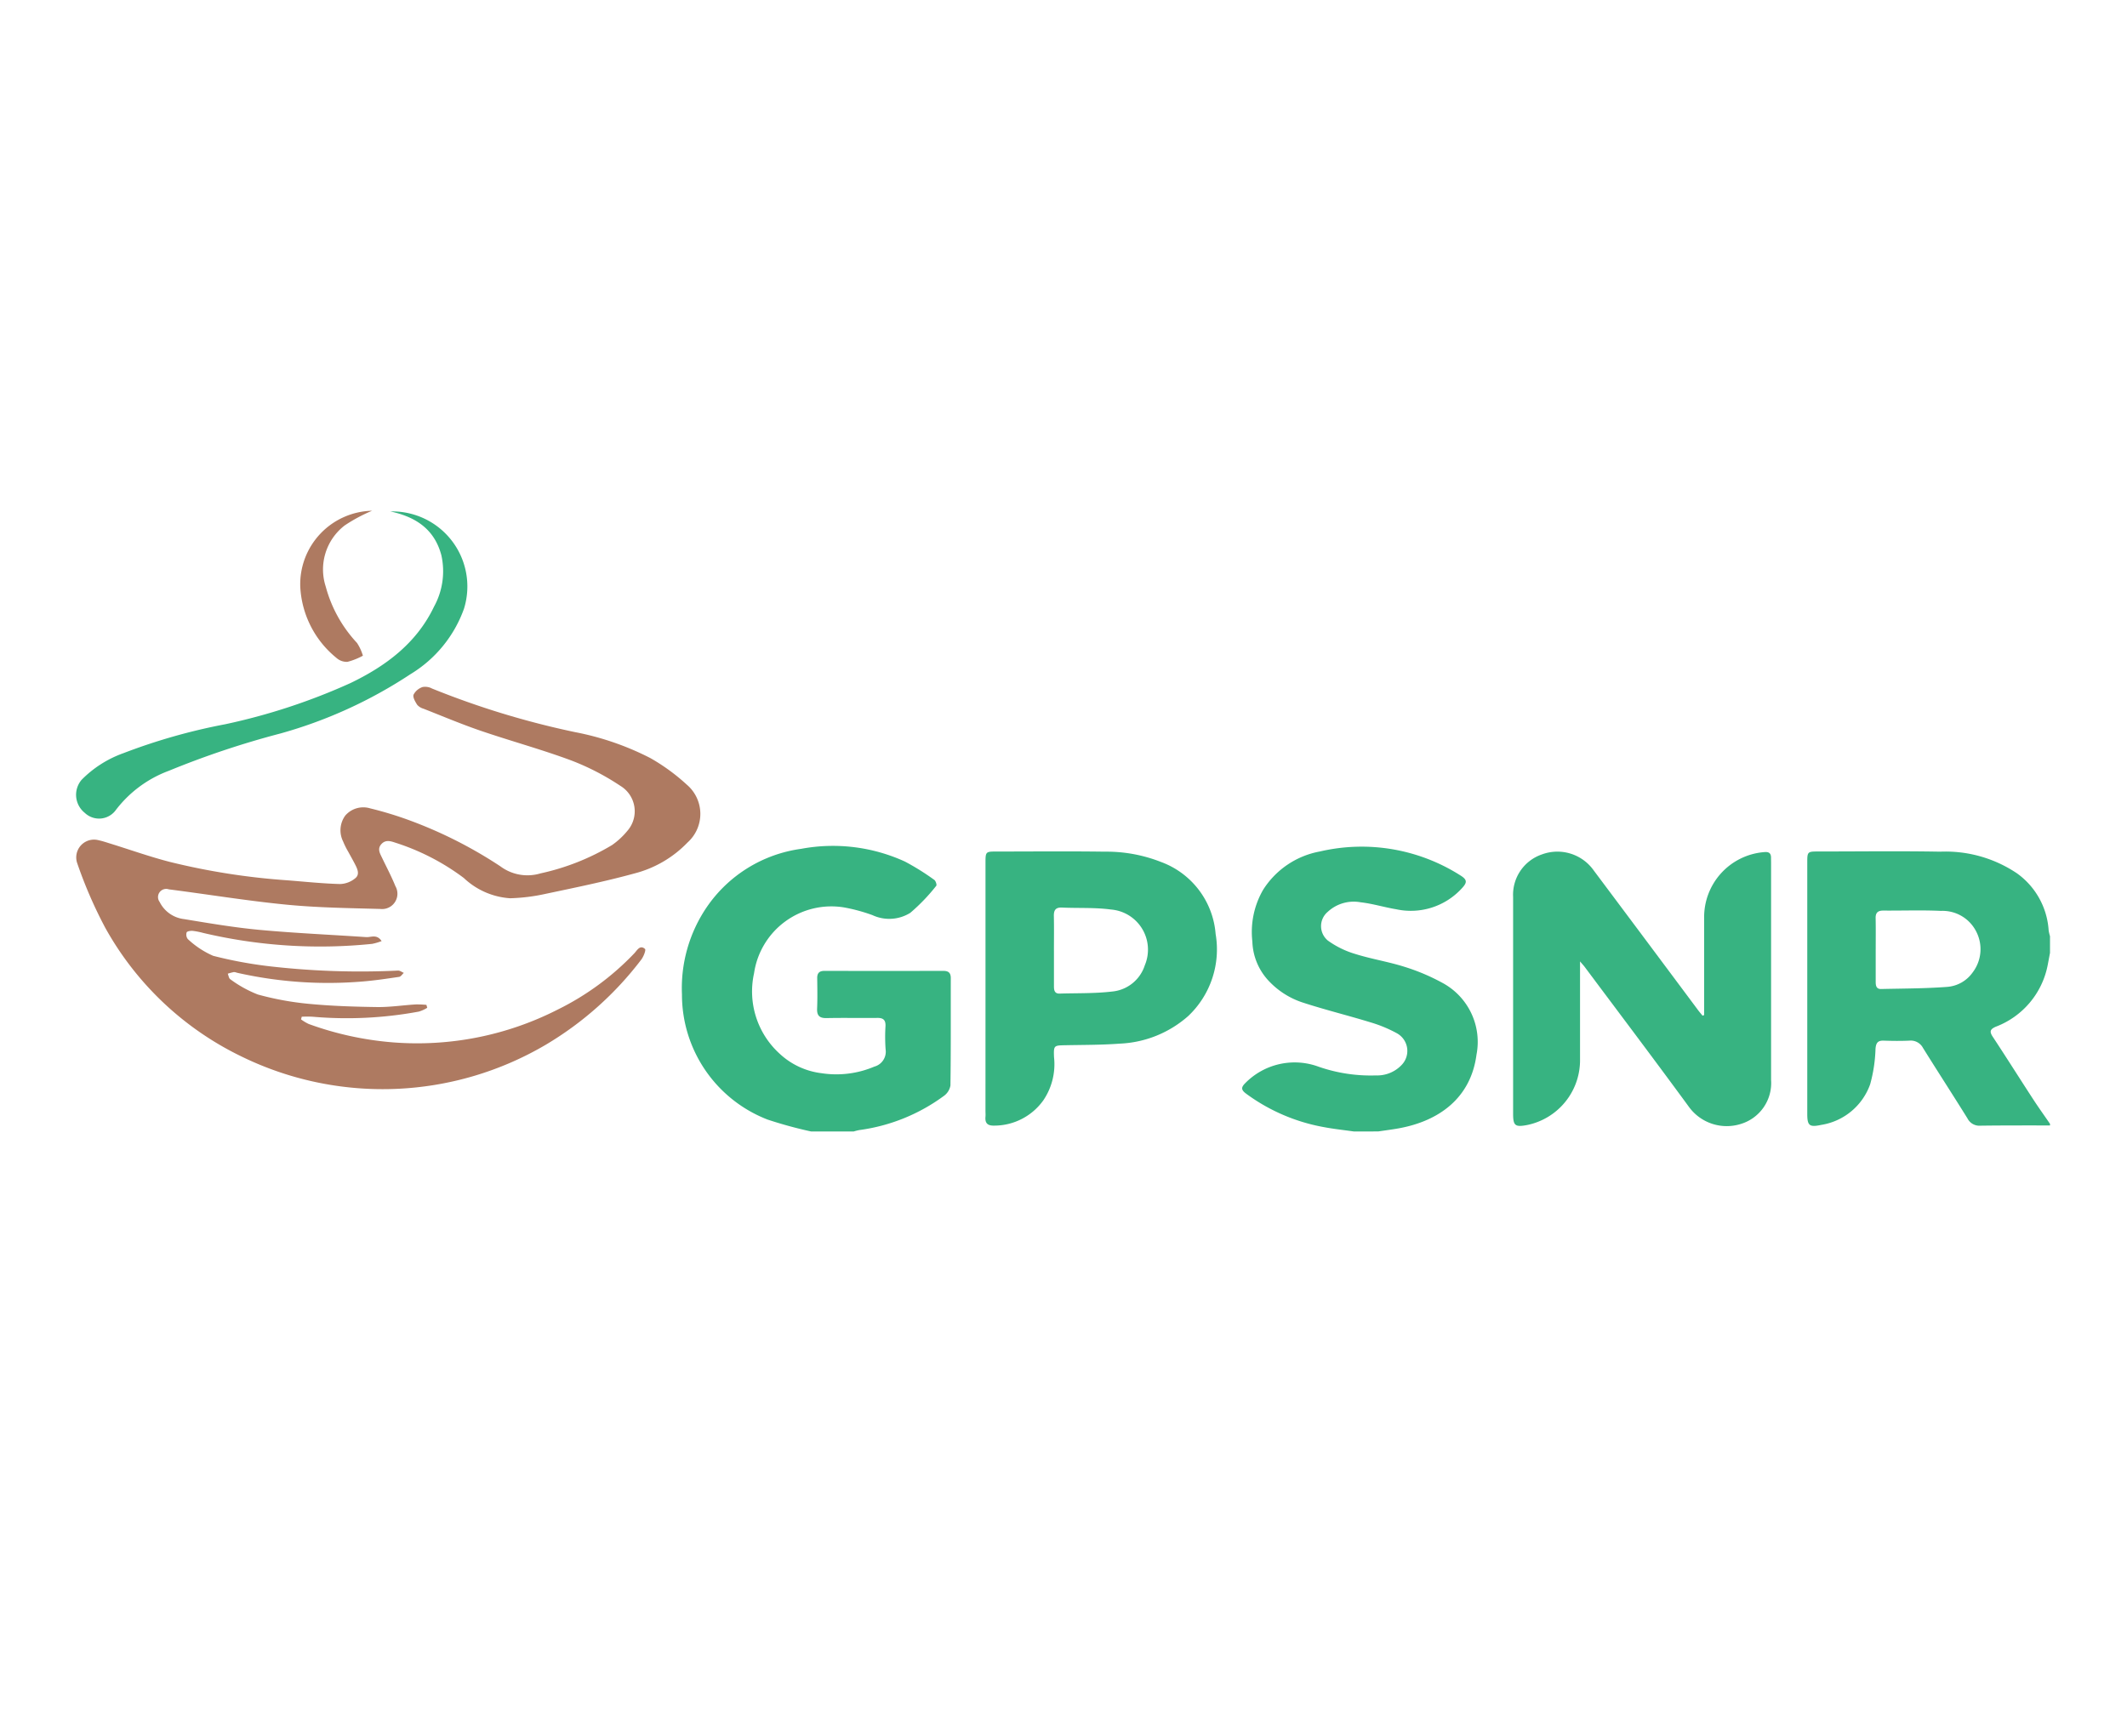
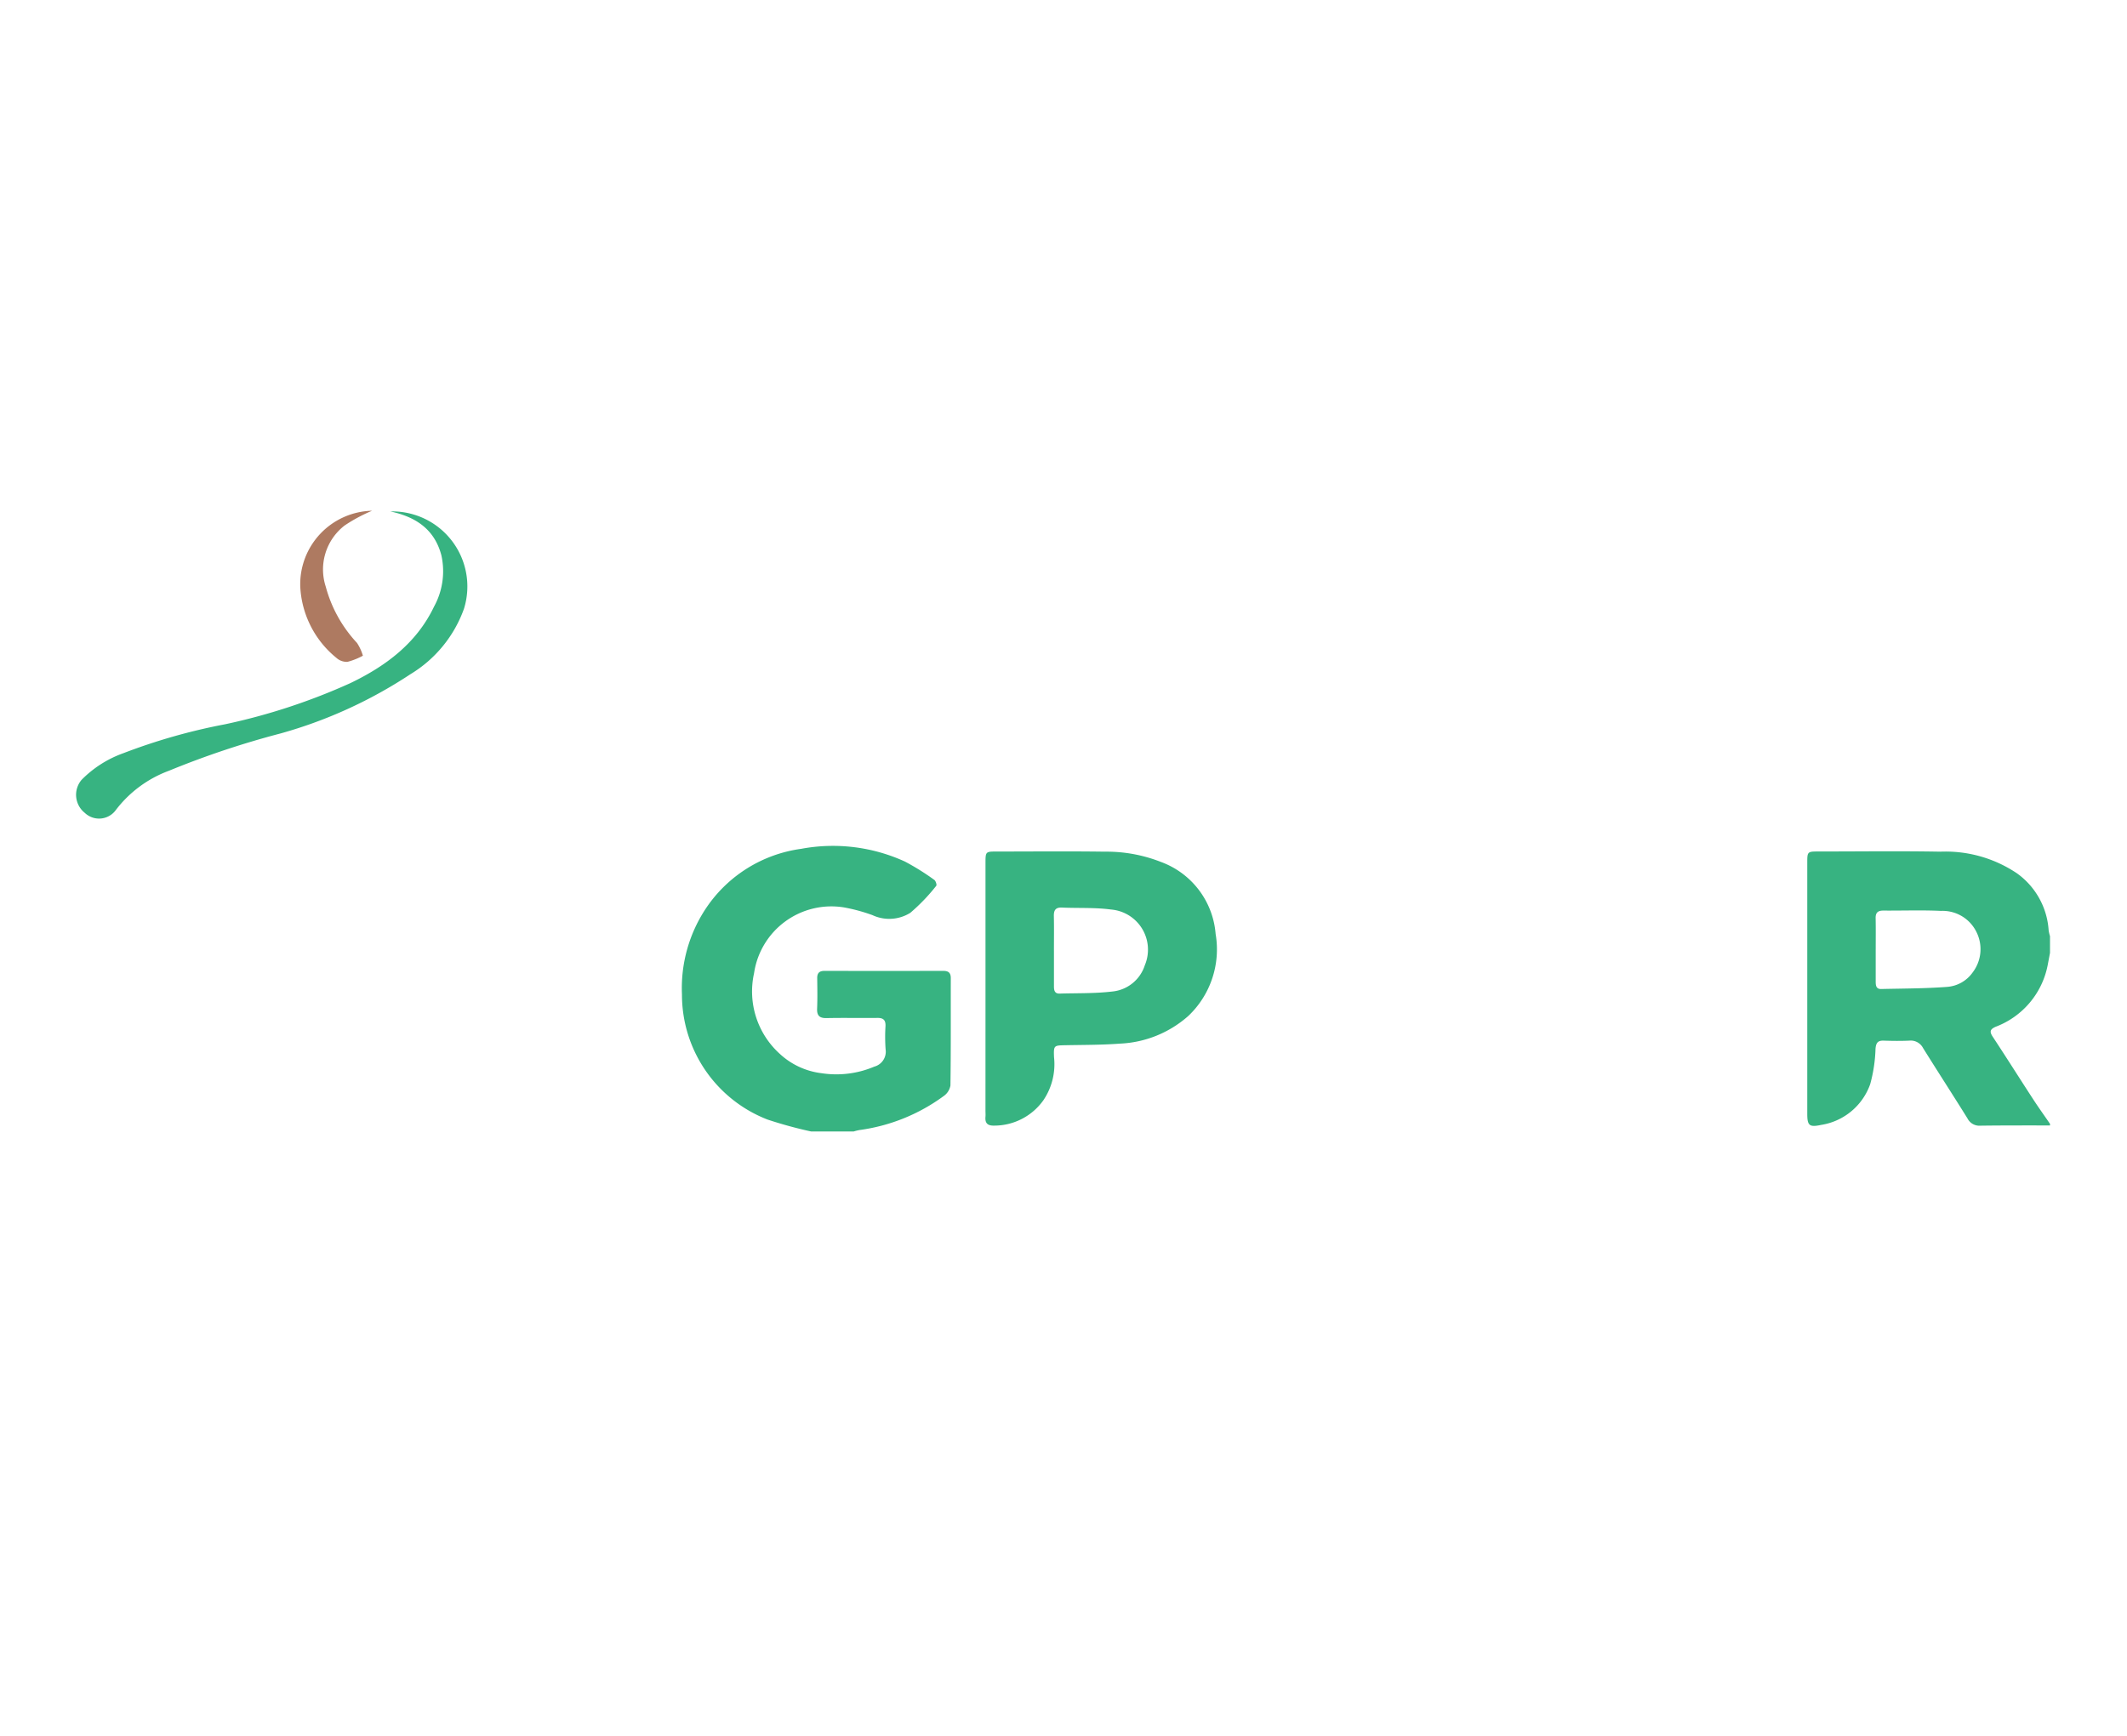
<svg xmlns="http://www.w3.org/2000/svg" width="196" height="160" viewBox="0 0 196 160">
  <g id="Group_1293" data-name="Group 1293" transform="translate(-954 -1517)">
    <rect id="Rectangle_2228" data-name="Rectangle 2228" width="196" height="160" transform="translate(954 1517)" fill="none" />
    <g id="Group_1292" data-name="Group 1292" transform="translate(930.878 1418.378)">
      <path id="Path_1584" data-name="Path 1584" d="M1193.214,395.418c-2.142,0-4.284-.007-6.426.022a1.226,1.226,0,0,1-1.179-.673c-1.349-2.172-2.741-4.317-4.094-6.487a1.276,1.276,0,0,0-1.259-.679c-.79.036-1.583.028-2.374,0-.546-.017-.7.222-.746.745a13.679,13.679,0,0,1-.493,3.275,5.731,5.731,0,0,1-4.51,3.746c-1.1.236-1.286.065-1.286-1.03q0-11.575,0-23.15c0-1,.022-1.02,1.013-1.021,3.749,0,7.5-.051,11.246.017a11.781,11.781,0,0,1,7.07,2,7.012,7.012,0,0,1,2.914,5.255,3.767,3.767,0,0,0,.125.537v1.534c-.073.385-.143.77-.218,1.155a7.621,7.621,0,0,1-4.787,5.657c-.528.236-.582.451-.268.926,1.24,1.879,2.439,3.786,3.667,5.673.517.8,1.07,1.568,1.606,2.351Zm-16.061-16.25q0,1.5,0,3c0,.351.044.685.5.674,2.022-.048,4.048-.042,6.062-.194a3.162,3.162,0,0,0,2.371-1.332,3.537,3.537,0,0,0,.336-3.759,3.476,3.476,0,0,0-3.257-1.915c-1.766-.084-3.538-.015-5.308-.03-.5,0-.72.189-.71.7C1177.167,377.262,1177.154,378.215,1177.154,379.168Z" transform="translate(-981.188 -193.059)" fill="#37b381" />
      <path id="Path_1585" data-name="Path 1585" d="M441.294,393.04a39.287,39.287,0,0,1-4.023-1.1,12.347,12.347,0,0,1-7.884-11.532,13.269,13.269,0,0,1,2.276-8.034,12.6,12.6,0,0,1,8.708-5.388,15.944,15.944,0,0,1,9.555,1.17,22.533,22.533,0,0,1,2.713,1.693c.132.088.249.468.182.543a17.427,17.427,0,0,1-2.393,2.493,3.663,3.663,0,0,1-3.484.214,15.981,15.981,0,0,0-2.613-.711,7.2,7.2,0,0,0-8.3,6.062,7.749,7.749,0,0,0,2.362,7.425,6.861,6.861,0,0,0,3.864,1.794,8.965,8.965,0,0,0,4.858-.609,1.428,1.428,0,0,0,1.038-1.588,16.024,16.024,0,0,1-.01-2.159c.018-.539-.2-.747-.742-.741-1.559.018-3.12-.018-4.678.016-.674.015-.911-.233-.882-.895.04-.928.02-1.859.009-2.788-.006-.47.2-.669.67-.668q5.482.01,10.964,0c.469,0,.676.19.675.664-.007,3.3.015,6.6-.032,9.9a1.5,1.5,0,0,1-.631.978,16.9,16.9,0,0,1-7.75,3.127,4.7,4.7,0,0,0-.536.133Z" transform="translate(-343.423 -190.124)" fill="#37b381" />
-       <path id="Path_1586" data-name="Path 1586" d="M808.844,393.423c-.94-.135-1.888-.233-2.82-.412a17.207,17.207,0,0,1-7.118-3.072c-.447-.331-.5-.564-.082-.975a6.378,6.378,0,0,1,6.781-1.505,14.681,14.681,0,0,0,5.28.795,3.1,3.1,0,0,0,2.373-.991,1.857,1.857,0,0,0-.44-2.882,12.317,12.317,0,0,0-2.435-1.014c-2.067-.635-4.172-1.15-6.227-1.819A7.465,7.465,0,0,1,801,379.556a5.545,5.545,0,0,1-1.523-3.645,7.771,7.771,0,0,1,.99-4.763,7.864,7.864,0,0,1,5.234-3.536,16.942,16.942,0,0,1,12.937,2.2c.633.394.664.643.139,1.2a6.361,6.361,0,0,1-6.04,1.927c-1.1-.182-2.177-.519-3.281-.643a3.521,3.521,0,0,0-3.041.887,1.72,1.72,0,0,0,.026,2.645,8.4,8.4,0,0,0,2.531,1.235c1.485.466,3.041.709,4.524,1.18a18.96,18.96,0,0,1,3.459,1.46,6.18,6.18,0,0,1,3.175,6.647c-.527,3.975-3.426,6.113-7.2,6.788-.615.11-1.235.187-1.853.279Z" transform="translate(-660.952 -190.506)" fill="#37b381" />
-       <path id="Path_1587" data-name="Path 1587" d="M58.287,285.055a5.393,5.393,0,0,1-.864.255A46.932,46.932,0,0,1,41.833,284.3a6.912,6.912,0,0,0-.958-.188c-.188-.015-.511.035-.551.139a.67.67,0,0,0,.1.613,8.18,8.18,0,0,0,2.343,1.549,39,39,0,0,0,5.2.965,73.025,73.025,0,0,0,11.845.395c.172,0,.347.139.521.213-.142.127-.27.343-.427.366-1.126.167-2.254.336-3.387.428a37.959,37.959,0,0,1-11.576-.812.781.781,0,0,0-.271-.058,5.776,5.776,0,0,0-.562.15c.074.174.1.43.23.51a11.006,11.006,0,0,0,2.539,1.408,27.194,27.194,0,0,0,4.725.863c2.08.2,4.176.265,6.267.294,1.18.016,2.363-.167,3.545-.241a9.35,9.35,0,0,1,1,.039l.076.269a3.211,3.211,0,0,1-.764.35,36.359,36.359,0,0,1-9.8.475,9.784,9.784,0,0,0-1,0l-.066.245a4.233,4.233,0,0,0,.705.423,29.418,29.418,0,0,0,7.817,1.7,28.509,28.509,0,0,0,15.137-3.03,25,25,0,0,0,7.051-5.183c.255-.268.521-.816.988-.4.1.093-.132.7-.341.974a30.776,30.776,0,0,1-8.79,7.845,29.623,29.623,0,0,1-28.1,1.068A28.542,28.542,0,0,1,32.81,283.807a40.889,40.889,0,0,1-2.593-5.994,1.638,1.638,0,0,1,2.019-2.047c.363.076.717.2,1.073.309,1.822.565,3.624,1.208,5.47,1.683a63.125,63.125,0,0,0,10.813,1.694c1.621.127,3.242.3,4.866.344a2.315,2.315,0,0,0,1.415-.545c.44-.37.16-.9-.07-1.345-.193-.371-.4-.734-.6-1.1a7.436,7.436,0,0,1-.464-.936,2.3,2.3,0,0,1,.2-2.386,2.194,2.194,0,0,1,2.3-.661,33.244,33.244,0,0,1,3.665,1.119,40.562,40.562,0,0,1,8.326,4.221,4.174,4.174,0,0,0,3.7.651,21.767,21.767,0,0,0,6.587-2.608,6.977,6.977,0,0,0,1.425-1.322,2.739,2.739,0,0,0-.655-4.139,22.987,22.987,0,0,0-4.5-2.331c-2.745-1.023-5.583-1.793-8.357-2.741-1.782-.609-3.52-1.345-5.274-2.034a1.23,1.23,0,0,1-.586-.359c-.182-.284-.427-.695-.338-.943a1.461,1.461,0,0,1,.832-.7,1.341,1.341,0,0,1,.872.14,77.678,77.678,0,0,0,13.14,4.01,25.842,25.842,0,0,1,6.977,2.4,18.317,18.317,0,0,1,3.36,2.452,3.534,3.534,0,0,1,.07,5.323,10.356,10.356,0,0,1-4.888,2.856c-2.711.744-5.473,1.307-8.225,1.889a17.19,17.19,0,0,1-3.244.4,6.855,6.855,0,0,1-4.264-1.868,21.263,21.263,0,0,0-6.295-3.25c-.448-.152-.913-.3-1.3.125-.4.442-.128.866.072,1.286.41.86.859,1.7,1.216,2.586a1.411,1.411,0,0,1-1.391,2.106c-2.9-.078-5.818-.116-8.7-.4-3.607-.354-7.19-.946-10.787-1.406a.751.751,0,0,0-.848,1.155,2.884,2.884,0,0,0,2.254,1.587c2.317.383,4.638.778,6.974.995,3.261.3,6.537.444,9.806.665C57.316,284.719,57.841,284.384,58.287,285.055Z" transform="translate(0 -99.689)" fill="#ae7a61" />
-       <path id="Path_1588" data-name="Path 1588" d="M994.63,385.457V384.7q0-4.08,0-8.159a6.008,6.008,0,0,1,5.526-6.1c.412-.042.631.074.637.5,0,.186.005.372.005.558q0,9.972,0,19.945a3.939,3.939,0,0,1-2.788,4.053,4.306,4.306,0,0,1-4.777-1.566c-3.17-4.335-6.41-8.62-9.623-12.924-.091-.122-.2-.233-.417-.493v.912c0,2.766,0,5.533,0,8.3a6.1,6.1,0,0,1-4.85,5.865c-1.142.218-1.317.077-1.317-1.068q0-9.972,0-19.945a3.928,3.928,0,0,1,2.655-3.925,4.1,4.1,0,0,1,4.777,1.482q4.807,6.423,9.6,12.856c.135.182.285.353.427.53Z" transform="translate(-814.473 -193.276)" fill="#37b381" />
      <path id="Path_1589" data-name="Path 1589" d="M629.337,382.812q0-5.784,0-11.568c0-1.013.02-1.035,1-1.035,3.328,0,6.655-.034,9.982.013a13.7,13.7,0,0,1,5.185.947,7.714,7.714,0,0,1,5.039,6.637,8.45,8.45,0,0,1-2.527,7.568,10.16,10.16,0,0,1-6.29,2.541c-1.666.125-3.343.115-5.016.148-1.064.021-1.1.007-1.058,1.1a5.932,5.932,0,0,1-.98,3.971,5.561,5.561,0,0,1-4.531,2.339c-.611.016-.86-.222-.806-.818.017-.184,0-.371,0-.557Zm6.308-3.438c0,1.091,0,2.182,0,3.272,0,.361.069.67.518.657,1.623-.048,3.26,0,4.866-.192a3.5,3.5,0,0,0,2.988-2.416,3.709,3.709,0,0,0-3.111-5.14c-1.488-.2-3.012-.113-4.519-.181-.6-.027-.763.248-.75.8C635.661,377.238,635.643,378.306,635.644,379.374Z" transform="translate(-515.403 -193.098)" fill="#37b381" />
      <path id="Path_1590" data-name="Path 1590" d="M59.155,146.116a6.916,6.916,0,0,1,6.786,8.961,11.618,11.618,0,0,1-4.93,6.037,42.317,42.317,0,0,1-11.951,5.459,81.349,81.349,0,0,0-10.317,3.448,10.907,10.907,0,0,0-4.949,3.7,1.907,1.907,0,0,1-2.8.176,2.13,2.13,0,0,1-.289-3.046,10.25,10.25,0,0,1,3.851-2.454,54.451,54.451,0,0,1,9.387-2.667,56.62,56.62,0,0,0,11.518-3.786c3.264-1.567,6.109-3.677,7.723-7.062a6.771,6.771,0,0,0,.67-4.733C63.268,147.942,61.725,146.661,59.155,146.116Z" transform="translate(-0.062 -0.352)" fill="#37b381" />
      <path id="Path_1591" data-name="Path 1591" d="M184.507,145.7a14.622,14.622,0,0,0-2.527,1.355,5.118,5.118,0,0,0-1.745,5.64,12.225,12.225,0,0,0,2.882,5.189,4.446,4.446,0,0,1,.542,1.178,6.328,6.328,0,0,1-1.421.564,1.421,1.421,0,0,1-1.019-.364,9.016,9.016,0,0,1-3.333-6.584A6.778,6.778,0,0,1,184.507,145.7Z" transform="translate(-127.096)" fill="#ae7a61" />
    </g>
  </g>
</svg>